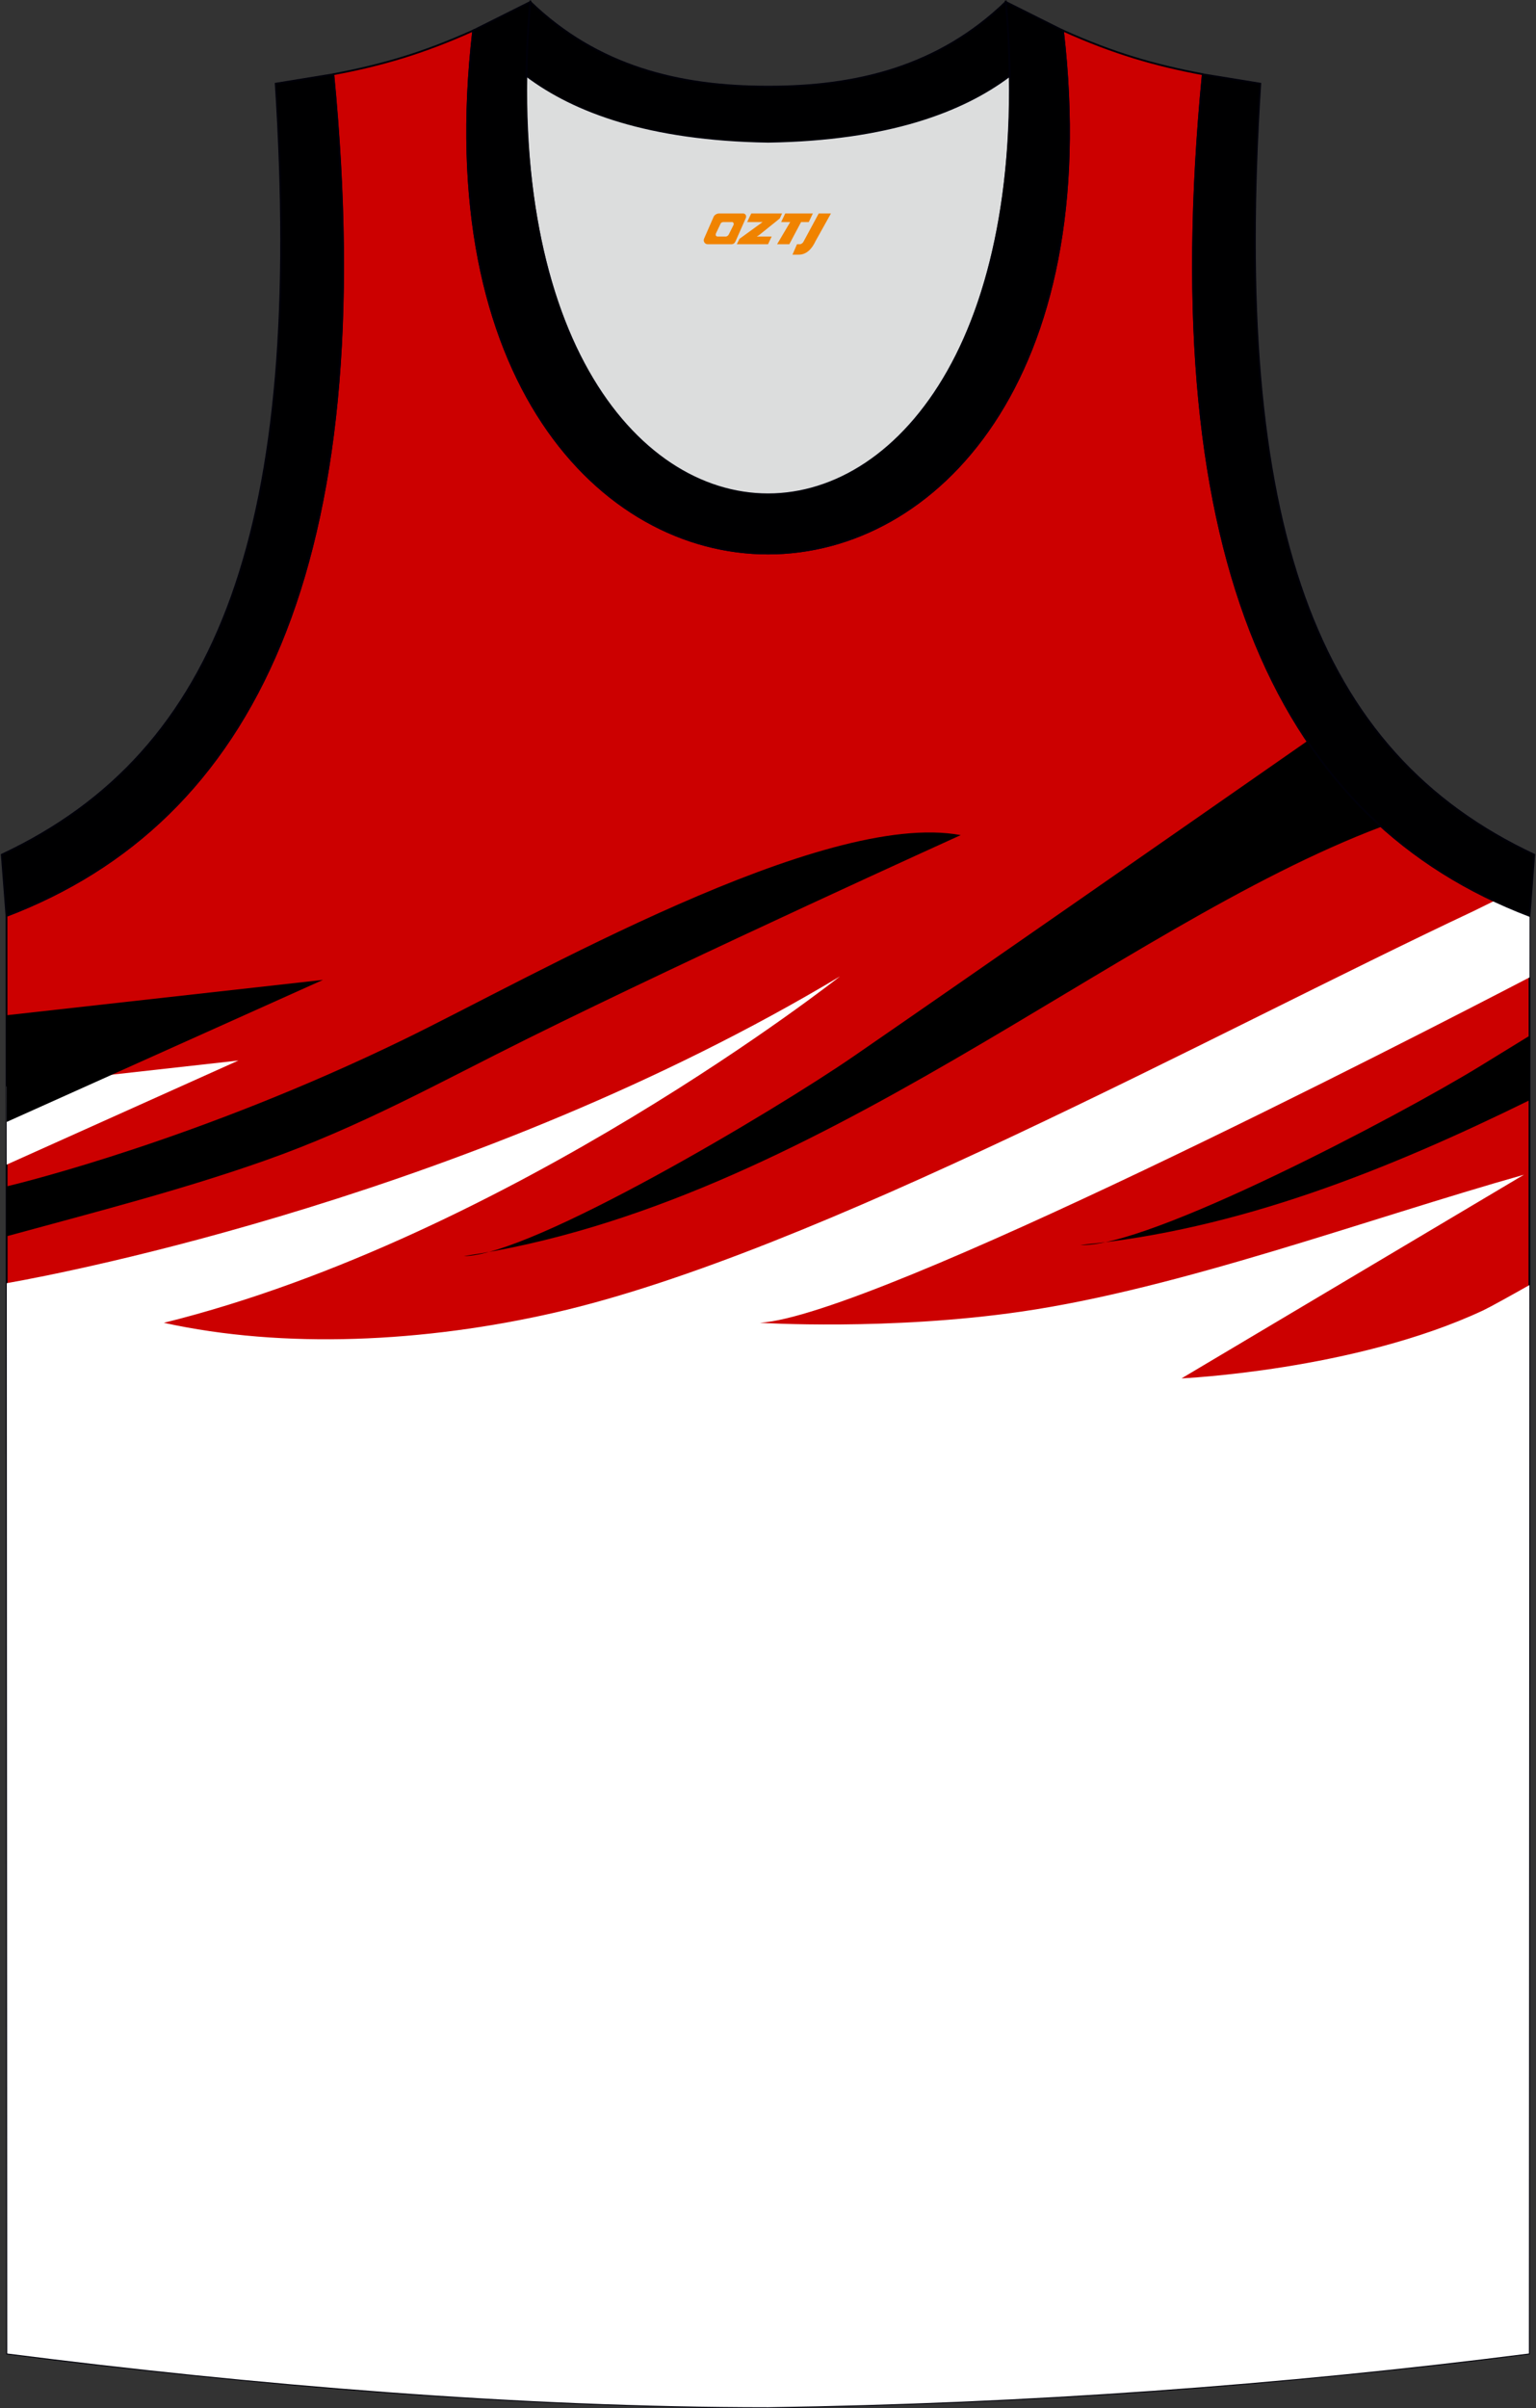
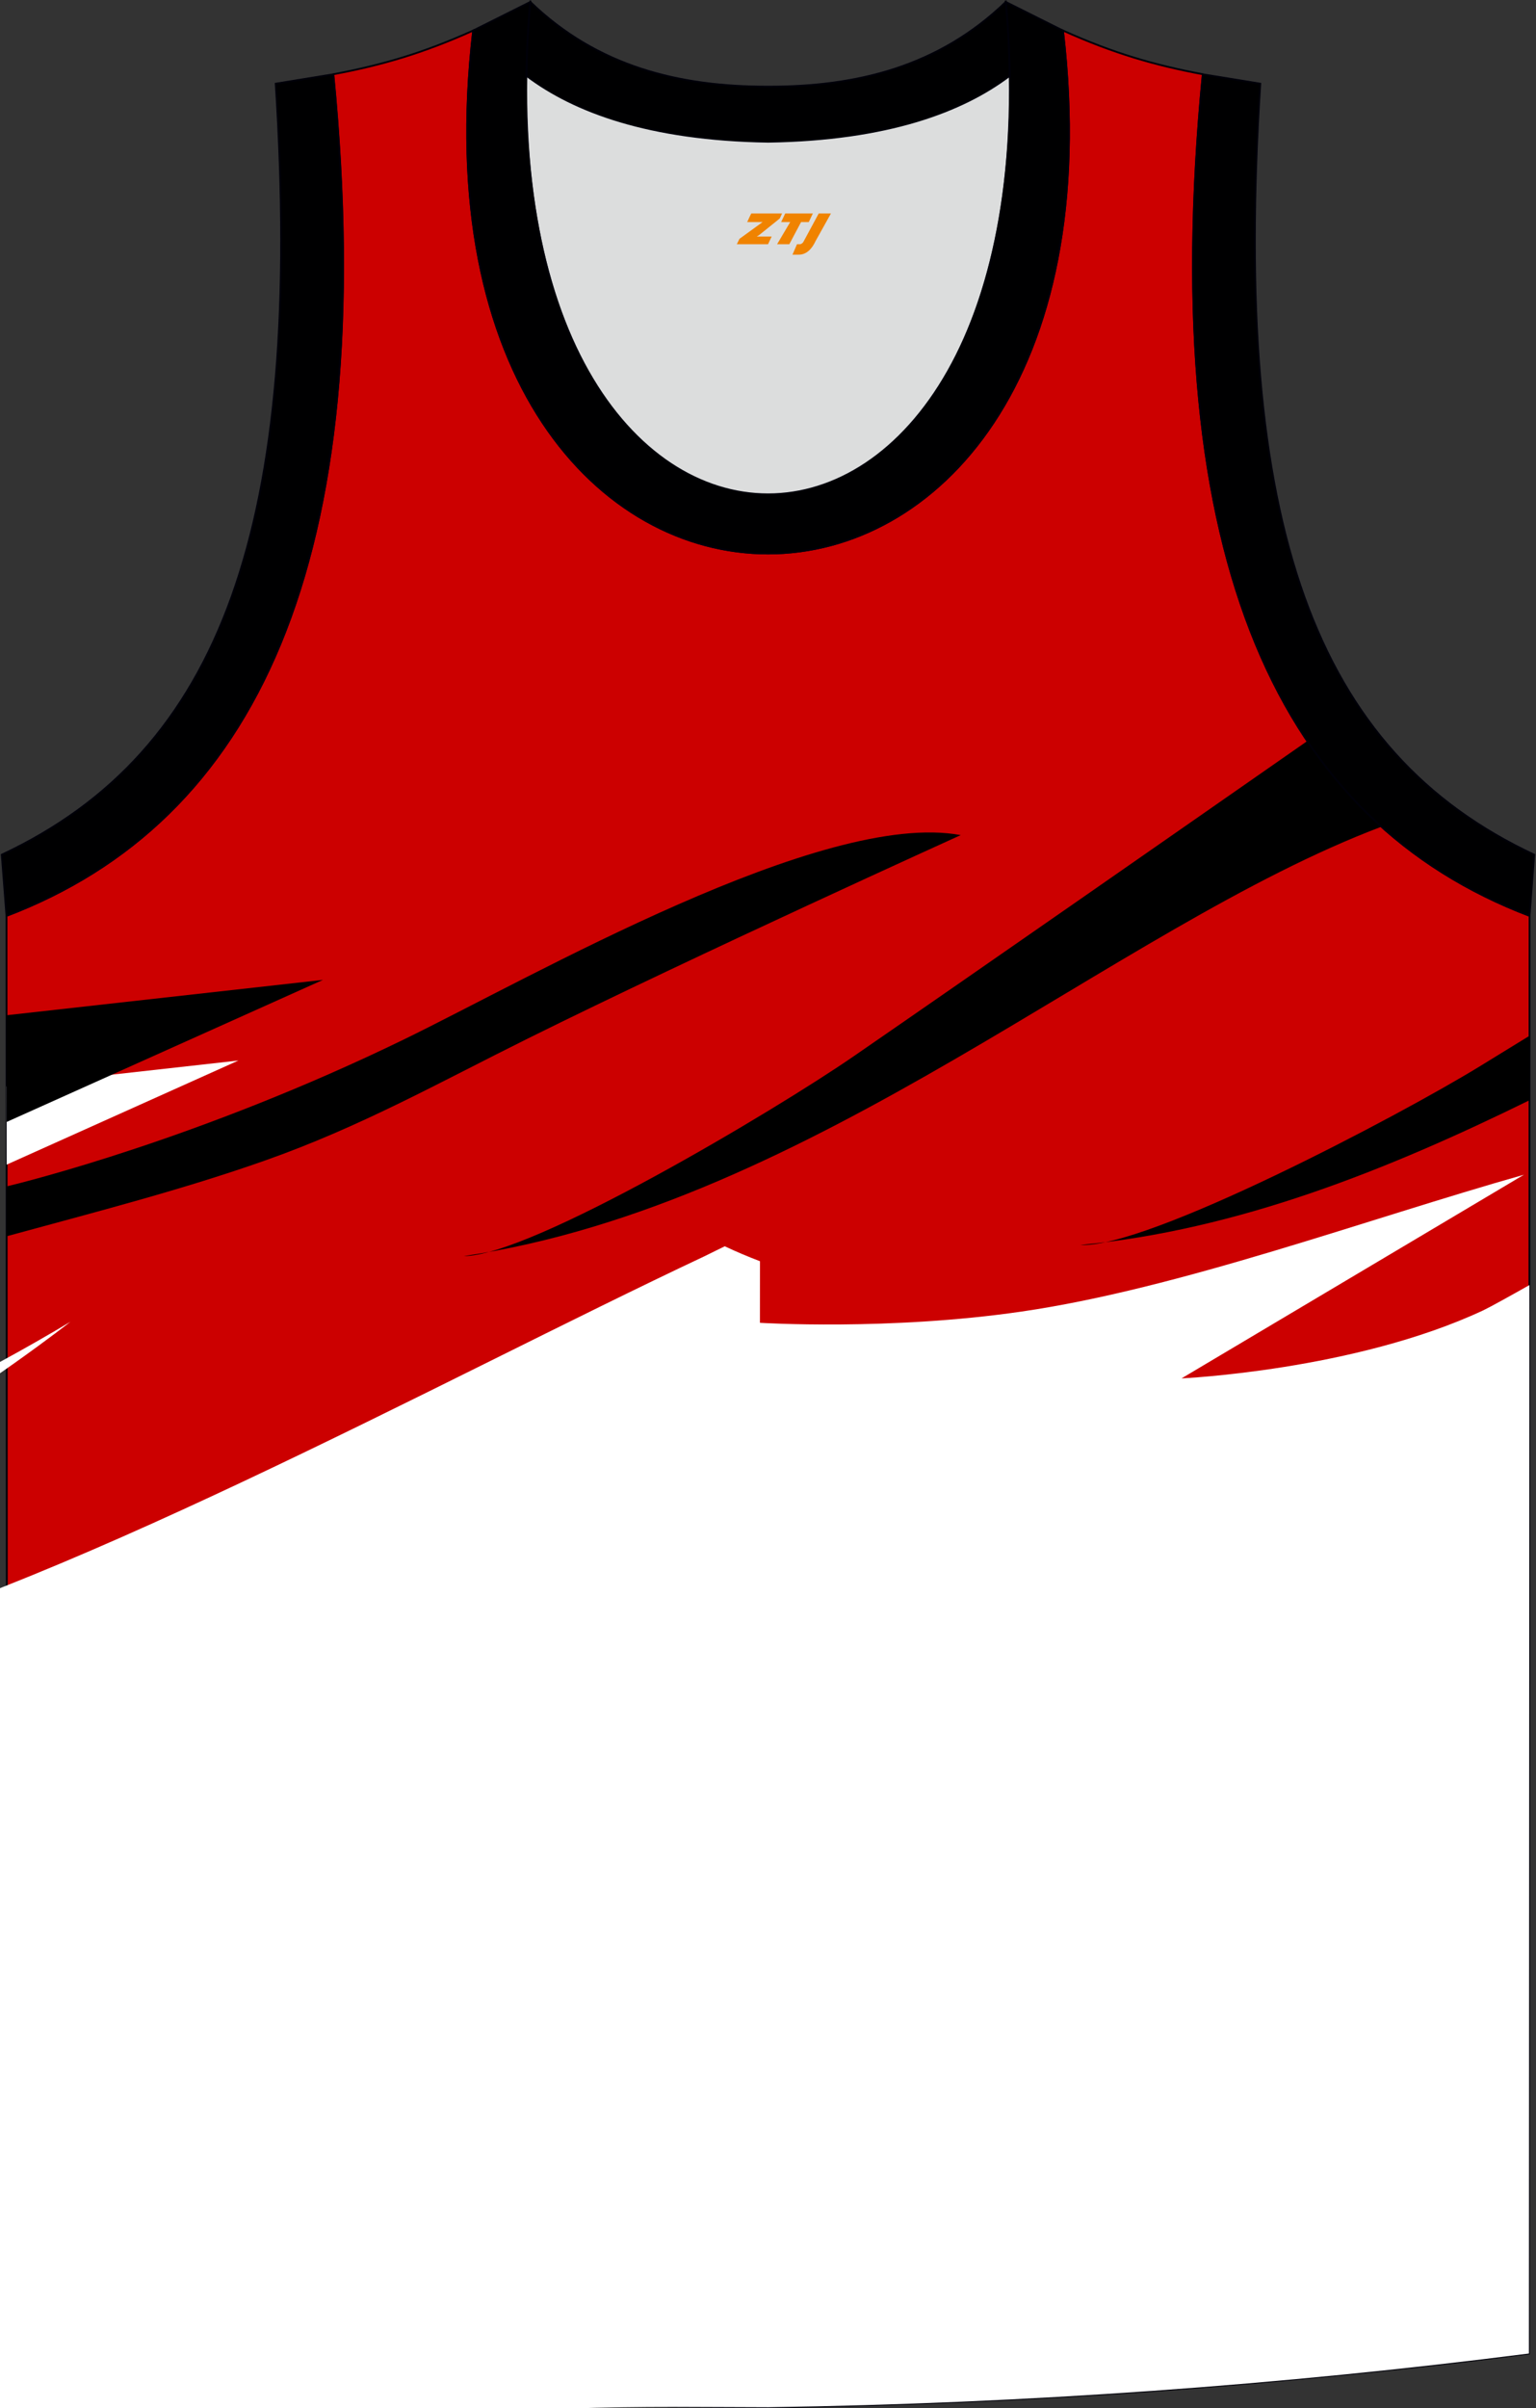
<svg xmlns="http://www.w3.org/2000/svg" version="1.1" id="图层_1" x="0px" y="0px" width="339.31px" height="531.8px" viewBox="0 0 339.31 531.8" enable-background="new 0 0 339.31 531.8" xml:space="preserve">
  <rect x="0" y="0" width="339.31" height="531.8" fill="#333333" stroke="none" />
  <g>
    <path fill="#CC0000" stroke="#000009" stroke-width="0.4" stroke-miterlimit="10" d="M169.69,531.6   c57.37-0.83,113.32-4.88,168.06-11.86l0.14-317.5c-54.53-20.78-82.65-77.24-72.18-185.84l0.02,0c-10.65-2-19.74-4.62-30.92-9.66   c17.79,153.99-148.06,153.99-130.27,0c-11.18,5.04-20.27,7.66-30.92,9.66l0.02,0C84.09,125.01,55.97,181.47,1.44,202.25l0.14,317.5   C55.87,526.67,114.98,531.6,169.69,531.6L169.69,531.6z M169.64,531.6h0.05H169.64z" />
    <path d="M337.87,242.97l0.01-14.24c-3.96,2.44-7.65,4.71-10.99,6.75c-17.74,10.88-73.44,40.24-88.26,39.45   C273.4,271.65,306.52,258.37,337.87,242.97z" />
    <path d="M1.47,262l0,11.01c20.4-5.56,38.82-10.3,56.94-16.68c21.32-7.51,38.51-17.23,58.38-27.08   c36.8-18.26,95.44-44.83,95.44-44.83c-30.53-5.68-94.8,31.42-123.12,45.18C44.11,251.47,5.47,261.04,1.47,262z" />
-     <path fill="#FFFFFF" d="M169.69,531.6c57.37-0.83,113.32-4.88,168.06-11.86l0.1-235.95c-4.05,2.29-8.69,4.87-10.24,5.6   c-28.41,13.28-66.6,15-66.6,15l75.63-44.97c-34.8,9.83-76,25.13-110.98,30.22c-29.32,4.27-57.79,2.48-57.79,2.48   c25.23-1.56,144.31-62.91,170.01-76.28l0.01-13.6c-2.66-1.01-5.25-2.11-7.78-3.3c-2.34,1.16-4.19,2.07-4.64,2.28   c-57.47,27.04-145.39,75.48-202.87,88.64c-28.87,6.61-59.86,8.09-86.4,2.26c76.5-18.98,149.35-76.5,149.35-76.5   c-80.49,48.19-171.9,65.57-182.98,67.55l-1.08,0.2l0.1,236.37C55.87,526.67,114.98,531.6,169.69,531.6L169.69,531.6z M169.64,531.6   h0.05H169.64z" />
+     <path fill="#FFFFFF" d="M169.69,531.6c57.37-0.83,113.32-4.88,168.06-11.86l0.1-235.95c-4.05,2.29-8.69,4.87-10.24,5.6   c-28.41,13.28-66.6,15-66.6,15l75.63-44.97c-34.8,9.83-76,25.13-110.98,30.22c-29.32,4.27-57.79,2.48-57.79,2.48   l0.01-13.6c-2.66-1.01-5.25-2.11-7.78-3.3c-2.34,1.16-4.19,2.07-4.64,2.28   c-57.47,27.04-145.39,75.48-202.87,88.64c-28.87,6.61-59.86,8.09-86.4,2.26c76.5-18.98,149.35-76.5,149.35-76.5   c-80.49,48.19-171.9,65.57-182.98,67.55l-1.08,0.2l0.1,236.37C55.87,526.67,114.98,531.6,169.69,531.6L169.69,531.6z M169.64,531.6   h0.05H169.64z" />
    <path d="M305.18,182.56c-6.08-5.46-11.56-11.75-16.38-18.92c-26.05,18.16-74.31,51.77-100.29,69.67   c-17.14,11.81-71.2,44.08-86.05,44.08C179.84,265.93,246.21,204.81,305.18,182.56z" />
    <polygon fill="#FFFFFF" points="1.46,239.92 1.47,257.19 52.66,234.2  " />
    <path fill="#DCDDDD" d="M169.66,31.31c26.45-0.42,42.92-6.7,53.28-14.49c0.02-0.06,0.03-0.12,0.05-0.17   c1.15,124.07-107.81,124.07-106.66,0c0.02,0.06,0.03,0.12,0.05,0.18C126.75,24.61,143.21,30.89,169.66,31.31z" />
    <path fill="#000001" stroke="#000009" stroke-width="0.4" stroke-miterlimit="22.926" d="M1.43,202.25   c54.53-20.78,82.65-77.24,72.18-185.84l-12.7,2.07C67.2,116.14,48.9,166,0.39,188.75L1.43,202.25z" />
    <path fill="#000001" stroke="#000009" stroke-width="0.4" stroke-miterlimit="22.926" d="M117.15,0.43   c-12.97,144.98,118.01,144.98,105.03,0l12.62,6.31c17.79,154-148.06,153.99-130.27,0L117.15,0.43z" />
    <path fill="#000001" stroke="#000009" stroke-width="0.4" stroke-miterlimit="22.926" d="M117.15,0.43   c14.82,14.3,32.92,18.74,52.52,18.7c19.6,0.05,37.7-4.4,52.52-18.7c0.5,5.62,0.77,11.01,0.82,16.19c-0.02,0.06-0.03,0.13-0.05,0.19   c-10.37,7.79-26.83,14.07-53.28,14.49c-26.45-0.42-42.92-6.7-53.28-14.49c-0.02-0.06-0.03-0.13-0.05-0.19   C116.37,11.45,116.64,6.06,117.15,0.43z" />
    <path fill="#000001" stroke="#000009" stroke-width="0.4" stroke-miterlimit="22.926" d="M337.88,202.25   c-54.53-20.78-82.65-77.24-72.18-185.84l12.7,2.07c-6.3,97.67,12.01,147.53,60.51,170.27L337.88,202.25z" />
    <polygon points="1.45,224.2 1.46,247.77 71.35,216.39  " />
  </g>
  <g>
    <path fill="#F08300" d="M180.86,47.14l-3.4,6.3c-0.2,0.3-0.5,0.5-0.8,0.5h-0.6l-1,2.3h1.2c2,0.1,3.2-1.5,3.9-3L183.56,47.14h-2.5L180.86,47.14z" />
    <polygon fill="#F08300" points="173.66,47.14 ,179.56,47.14 ,178.66,49.04 ,176.96,49.04 ,174.36,53.94 ,171.66,53.94 ,174.56,49.04 ,172.56,49.04 ,173.46,47.14" />
    <polygon fill="#F08300" points="167.66,52.24 ,167.16,52.24 ,167.66,51.94 ,172.26,48.24 ,172.76,47.14 ,165.96,47.14 ,165.66,47.74 ,165.06,49.04 ,167.86,49.04 ,168.46,49.04 ,163.36,52.74    ,162.76,53.94 ,169.36,53.94 ,169.66,53.94 ,170.46,52.24" />
-     <path fill="#F08300" d="M164.16,47.14H158.86C158.36,47.14,157.86,47.44,157.66,47.84L155.56,52.64C155.26,53.24,155.66,53.94,156.36,53.94h5.2c0.4,0,0.7-0.2,0.9-0.6L164.76,48.14C164.96,47.64,164.66,47.14,164.16,47.14z M162.06,49.64L160.96,51.84C160.76,52.14,160.46,52.24,160.36,52.24l-1.8,0C158.36,52.24,157.96,52.14,158.16,51.54l1-2.1c0.1-0.3,0.4-0.4,0.7-0.4h1.9   C161.96,49.04,162.16,49.34,162.06,49.64z" />
  </g>
</svg>